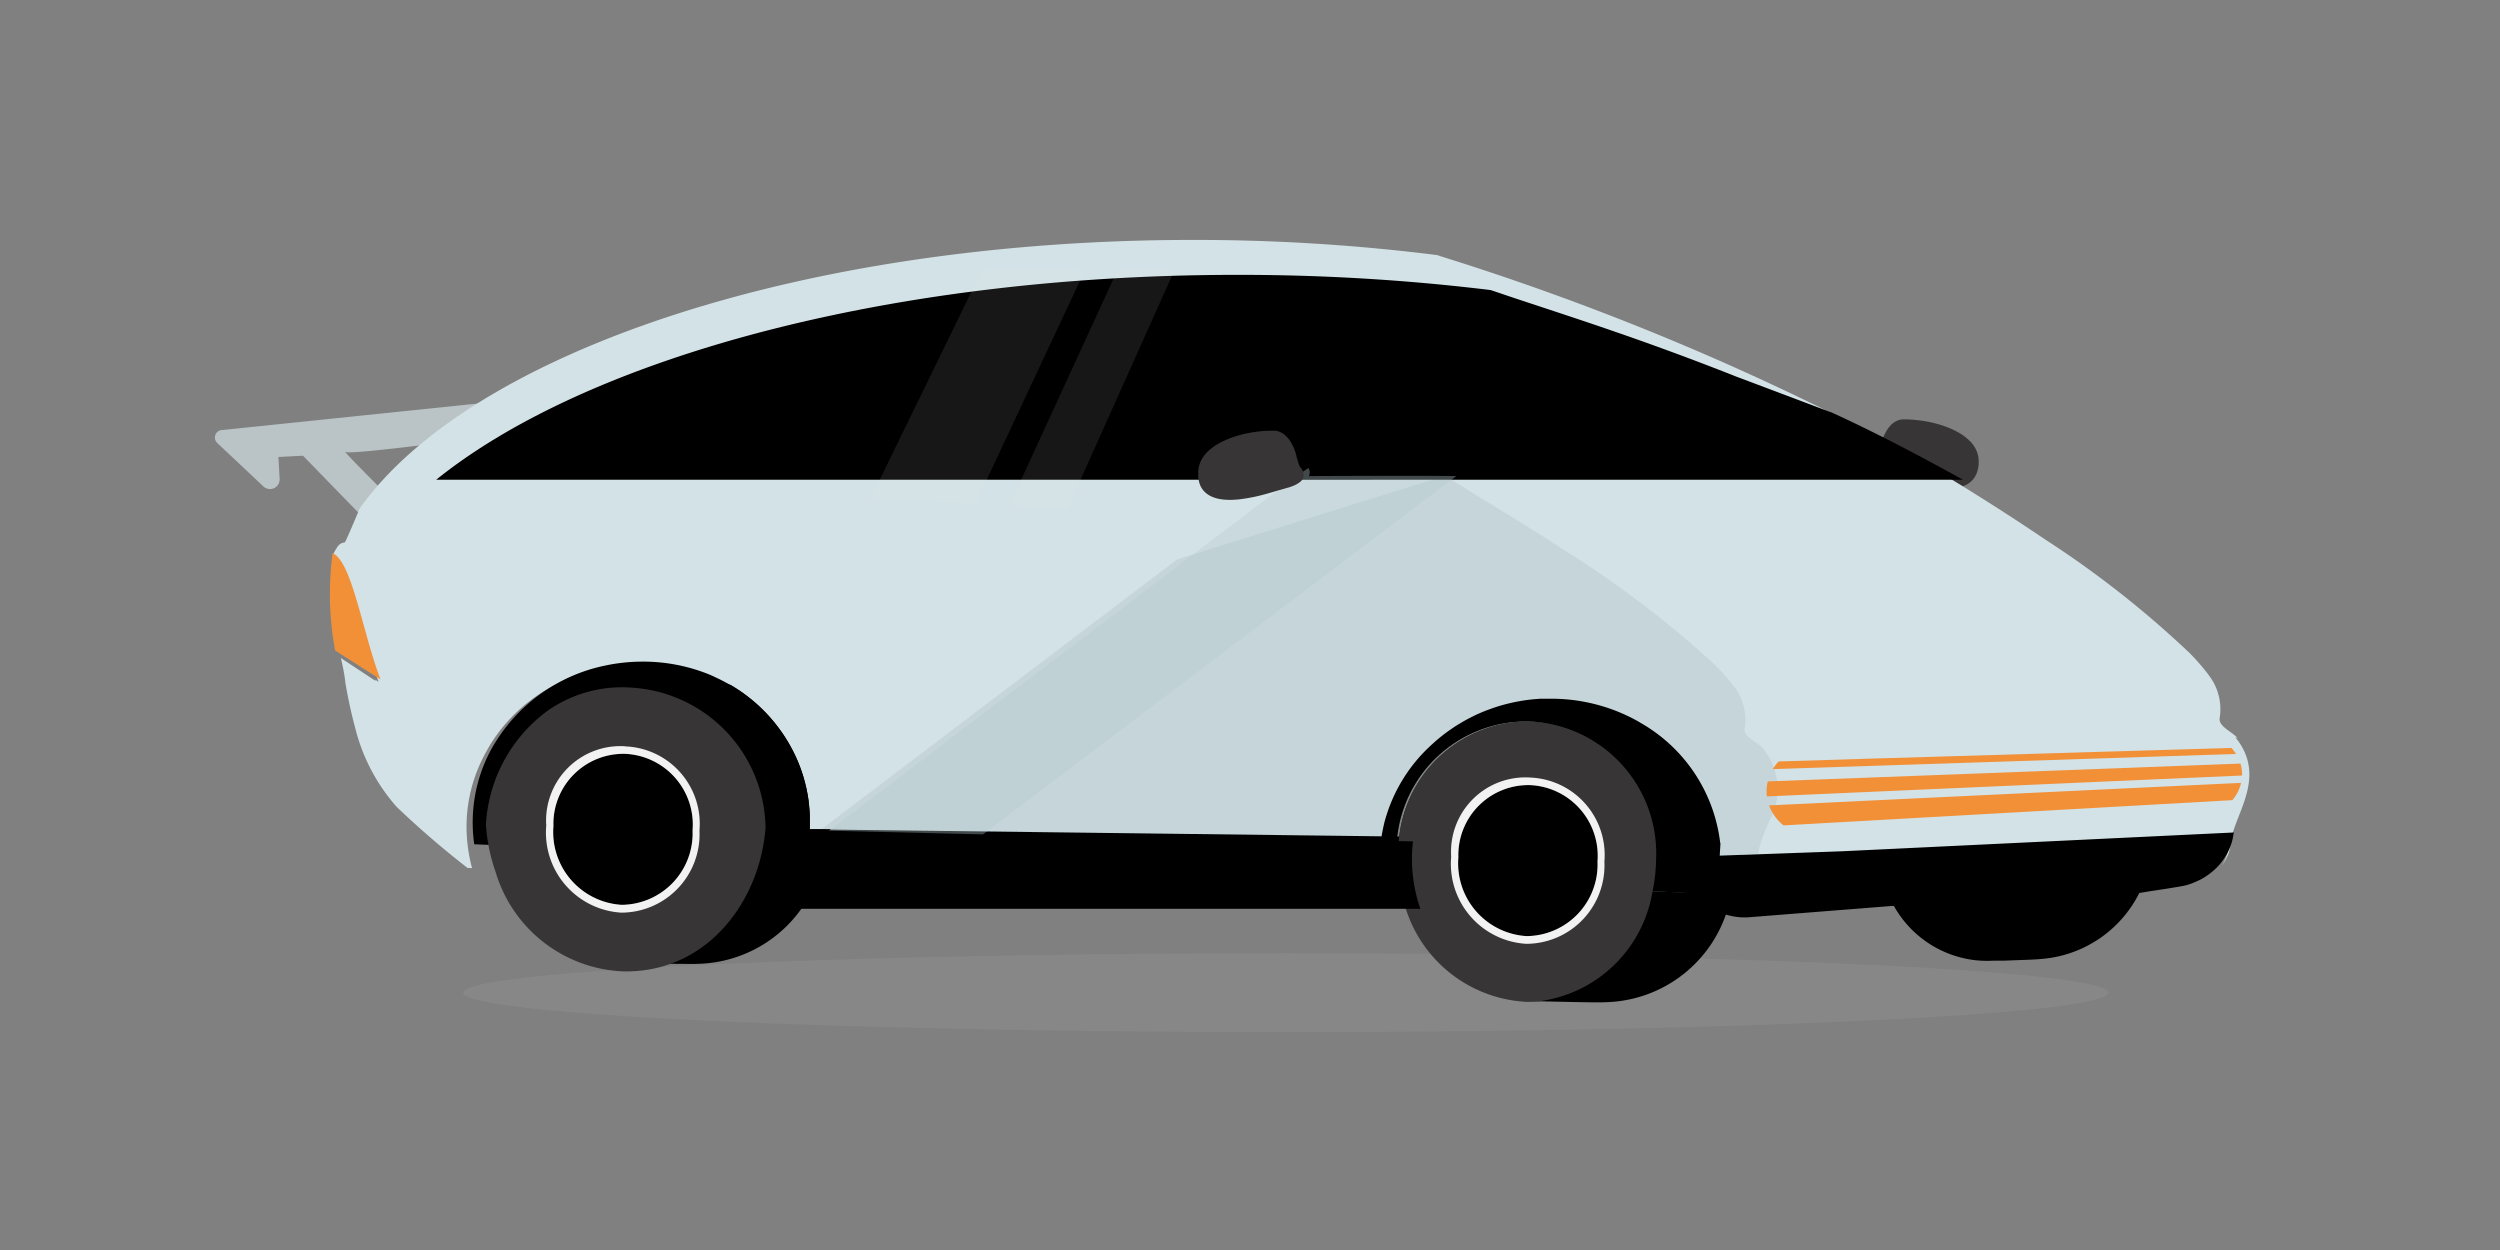
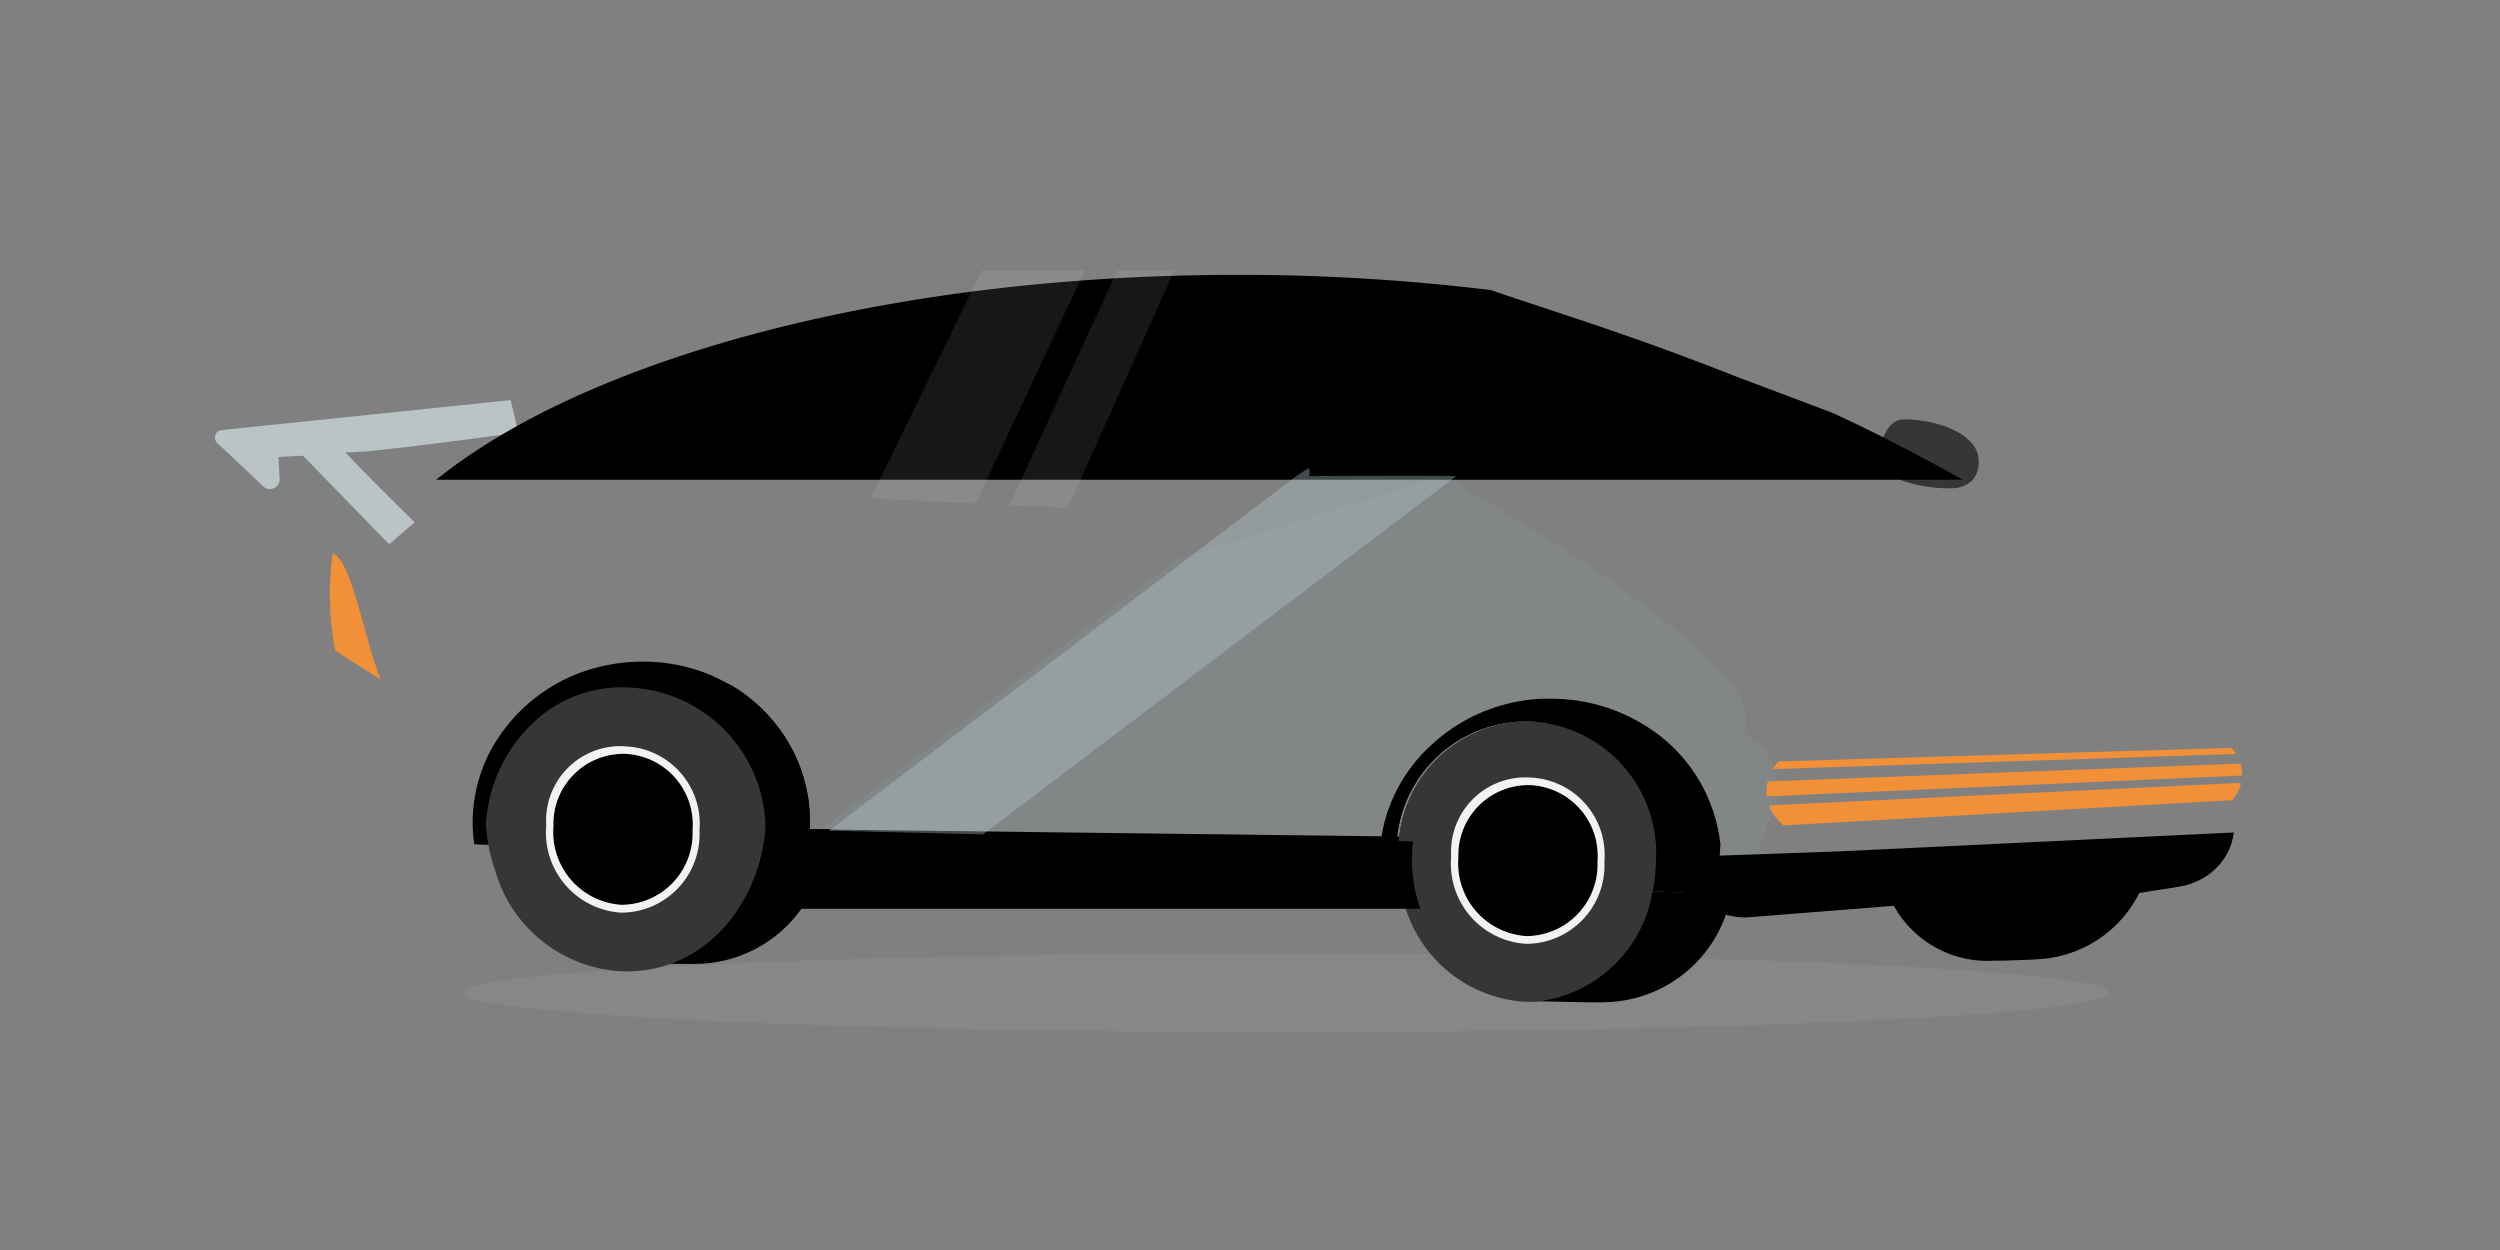
<svg xmlns="http://www.w3.org/2000/svg" id="gg" width="100" height="50" viewBox="0 0 100 50">
  <rect x="0" y="0" width="100" height="50" fill="#808080" stroke="none" />
  <rect id="Rectangle_19178" data-name="Rectangle 19178" width="100" height="50" fill="none" />
  <g id="gg-2" data-name="gg" transform="translate(-66 -540)">
    <g id="Group_23707" data-name="Group 23707" transform="translate(74.596 549.596)">
      <g id="Group_23706" data-name="Group 23706" transform="translate(0 0)">
        <ellipse id="Ellipse_1152" data-name="Ellipse 1152" cx="32.909" cy="1.577" rx="32.909" ry="1.577" transform="translate(9.931 28.533)" fill="#878787" />
        <g id="Artboard_1_copy_5" data-name="Artboard 1 copy 5" transform="translate(0 0)">
          <path id="Path_32056" data-name="Path 32056" d="M89.693,286.636l-.046-.862.981-.052,3.444,3.541,1.024-.876s-3-2.961-2.762-2.815,6.906-.774,6.906-.774l-.306-1.3-11.573,1.2a.3.3,0,0,0-.161.516l1.849,1.741a.385.385,0,0,0,.644-.322Z" transform="translate(-87.105 -277.09)" fill="#bac3c5" />
          <g id="Group_23665" data-name="Group 23665" transform="translate(4.584)">
            <path id="Path_32057" data-name="Path 32057" d="M922.13,293.912l0,0c0-.006,0-.012.006-.019l.005-.014.014-.042c.006-.017-.006.021,0,0s.023-.072.026-.08l0-.007c0-.006,0-.012.006-.019a.212.212,0,0,1,.011-.034,0,0,0,0,1,0,0s0,0,0,0l0-.007c0-.012.008-.025.012-.037a.03.03,0,0,1,0-.007.286.286,0,0,1,.009-.027c.008-.026.017-.052.026-.08,0,0,0-.008,0-.012a.066.066,0,0,1,0-.012.082.082,0,0,1,0-.013c0-.006,0-.012.006-.018s0-.012.006-.018a.056.056,0,0,1,.005-.015.009.009,0,0,1,0,0,.064.064,0,0,1,0-.013l.007-.019a.167.167,0,0,1,.006-.017.086.086,0,0,1,0-.013l0-.014,0-.007a.132.132,0,0,0,.006-.017h0c0-.012.009-.024.014-.036a.17.17,0,0,1,.007-.019c.007-.017.014-.036.022-.054s0-.009.006-.014l0-.01,0-.007.035-.077c.008-.015.015-.031.023-.046l.011-.022.021-.04.014-.026a.037.037,0,0,1,.007-.011s0,0,0-.007.015-.025.022-.036l0,0,.009-.014a.025.025,0,0,0,0-.007l.01-.015.007-.01,0,0,.03-.042a.153.153,0,0,1,.017-.023.287.287,0,0,1,.017-.023c.006-.007.04-.047.051-.059l.006-.007a.158.158,0,0,1,.02-.021l.009-.008,0-.007.015-.014a.472.472,0,0,1,.037-.033.046.046,0,0,1,.012-.009.467.467,0,0,1,.041-.031.21.21,0,0,1,.031-.022l.01-.007.016-.009a.107.107,0,0,1,.023-.013.368.368,0,0,1,.055-.027.381.381,0,0,1,.054-.022.078.078,0,0,1,.018-.006l.037-.012.059-.012.034-.006.03,0h.026l.035,0h.007c.1,0,.2,0,.3.01l.122.01.188.02.094.013c.127.018.253.041.378.07.063.014.126.029.188.046l.092.026c.061.018.123.037.184.057s.118.041.176.064l.116.047c.056.025.112.05.165.076l.054.027c.053.028.1.056.153.086l.1.062c.047.032.092.065.135.1s.058.047.085.07.066.06.1.093.052.056.075.085.041.051.06.078a1.128,1.128,0,0,1,.152.3c0,.015.01.031.014.046a1.047,1.047,0,0,1,.04.316c0,.022,0,.045,0,.066h0a1.231,1.231,0,0,1-.092.414.86.86,0,0,1-.416.438,1.369,1.369,0,0,1-.388.123l-.039.006h0a5.706,5.706,0,0,1-2.22-.335c-.116-.036-.262-.072-.408-.118l-.1-.031h0l-.024-.007h0l-.073-.027h0a1.5,1.5,0,0,1-.22-.1h0a.725.725,0,0,1-.138-.1.362.362,0,0,1-.035-.036c-.009-.01-.017-.021-.025-.031h0a.342.342,0,0,1-.035-.065c0-.012-.008-.023-.012-.036h0a.246.246,0,0,1-.007-.085.064.064,0,0,1,0-.017v0c0-.009,0-.017,0-.027a.361.361,0,0,1,.016-.055A.2.2,0,0,1,922,294.1a.444.444,0,0,1,.02-.041.368.368,0,0,1,.025-.042c.009-.015.019-.029.03-.044l.035-.046a.067.067,0,0,1,.012-.015h0l0,0Z" transform="translate(-860.183 -285.307)" fill="#373535" />
            <path id="Path_32058" data-name="Path 32058" d="M836.12,500.282l.044,0,.045-.73Z" transform="translate(-780.677 -475.382)" fill="#e6e7e8" />
            <path id="Path_32059" data-name="Path 32059" d="M544.05,265.85h0v0Z" transform="translate(-511.95 -260.838)" fill="#e6e7e8" />
-             <path id="Path_32060" data-name="Path 32060" d="M220.171,225.256c-.221-.271-.781-.46-.707-.822a2.214,2.214,0,0,0-.378-1.609l-.006-.009c-.044-.062-.092-.125-.142-.19l-.011-.015a8.964,8.964,0,0,0-.614-.7l-.034-.036a39.751,39.751,0,0,0-5.8-4.563c-1.009-.682-2.066-1.366-3.131-2.026h0c-.969-.6-1.943-1.183-2.892-1.73A105.994,105.994,0,0,0,188.348,206c-.061-.017-.119-.041-.178-.061a77.437,77.437,0,0,0-9.776-.608c-15.656,0-28.9,4.515-33.329,10.735-.349.834-.581,1.362-.6,1.362a.4.4,0,0,0-.306.2,2.189,2.189,0,0,0-.165.293h0v0h0v0c0,.012-.007.028-.01.043l.025.016.026.017.02.015.023.017.023.017h0l.047.043.015.016c.016.017.031.033.046.051s.03.037.045.057h0c.006.007.01.014.015.021l.017.024c.023.035.047.072.07.112l0,0,.042.075,0,0c.014.026.027.052.041.08,0,0,0,0,0,0,.027.056.054.116.081.178l0,.006c.009.02.017.039.025.06l0,.007c.009.022.018.045.027.068s.027.07.04.105c.034.092.069.189.1.29l0,.011.022.066.03.094c.016.05.031.1.047.152l.013.042.017.057c.05.165.1.337.147.513.009.03.017.06.026.091,0,.007,0,.013.006.021.045.166.091.335.137.506.011.043.023.086.034.128l.077.286c.026.1.052.191.077.286s.056.2.085.3l.065.226c.03.1.061.205.092.306.018.06.038.119.056.178.038.12.078.237.118.351.018.053.038.1.057.156l-.132-.087h0l0,.008c0,.011.009.022.014.035a.054.054,0,0,0,0,.008l0,0-1.392-.918a8.4,8.4,0,0,1,.173.909s0,.014,0,.022l0,0a.029.029,0,0,0,0,.01h0a19.806,19.806,0,0,0,.428,1.96,7.486,7.486,0,0,0,1.639,3.061,36.473,36.473,0,0,0,2.829,2.436s0,0,0,0h0l.179.005a6.5,6.5,0,0,1-.214-1.371,6.1,6.1,0,0,1,.7-3.134h0c.026-.05.051-.1.078-.147.017-.031.034-.062.052-.094l.041-.071.058-.1.037-.06.048-.075a6.632,6.632,0,0,1,.476-.647l.087-.1.089-.1a6.363,6.363,0,0,1,.476-.472l.052-.046c.053-.046.106-.092.161-.137l.051-.041.09-.071.073-.056.073-.055q.215-.158.443-.3l.078-.047.08-.046.081-.046a6.643,6.643,0,0,1,1.106-.491c.058-.02.117-.039.175-.056l.088-.027h0c.059-.017.118-.034.178-.049h0l.09-.022.09-.022.091-.021c.036-.008.072-.017.108-.023a6.4,6.4,0,0,1,3.888.384c.036.015.071.031.106.047h0l.106.049.078.037.058.028.058.029.058.03.057.031.008,0c.032.016.065.034.1.052q.1.057.206.119h0l.1.065c.069.044.137.089.2.136s.133.094.2.143c.033.024.065.049.1.075l.1.076c.032.026.063.051.094.078s.062.052.093.08l.091.081.09.083c.03.027.059.056.088.084.145.142.283.292.413.447l.05.061c.035.042.069.085.1.128.02.025.039.051.058.075l.025.033q.028.036.053.072l.014.019c.023.031.045.064.066.1s.042.062.063.094a.179.179,0,0,1,.01.016c.018.027.036.055.054.083l.014.023c.02.031.038.061.057.093.064.1.125.211.181.32.02.036.038.073.057.109.056.109.108.221.157.334h0c.03.067.058.135.084.2s.053.136.078.205h0a.014.014,0,0,0,0,0c.016.045.031.089.046.135.008.022.015.045.022.068l.022.068h0v0c.022.07.042.141.06.212,0,.011.006.022.01.033s.006.022.009.033c.007.027.014.054.02.081s.013.054.018.081l.014.061c0,.021.009.041.013.06.01.047.02.1.028.144l.01.051q.006.027.01.055c0,.012,0,.024.006.036v0c.009.055.018.11.025.166,0,.018.006.037.007.055v.007a.017.017,0,0,0,0,.007c.007.063.014.127.02.19l.007.073c0,.025,0,.051.006.075s0,.033,0,.05c0,.055.007.11.009.166,0,.02,0,.039,0,.06s0,.039,0,.06h0c0,.047,0,.094,0,.14v.022c0,.075,0,.15,0,.225v.041l.261,0h.007l.258,0h.026l.239,0,.446.006h.042l.4.006h0l4.554.058,1.491.019h0l15.906.2.269,0h0l0-.032c0-.011,0-.021.006-.032l0-.017c0-.017.006-.034.009-.051v0c.006-.042.014-.084.023-.127a.026.026,0,0,1,0-.008c0-.017.006-.034.009-.051a.078.078,0,0,0,0-.014c0-.009,0-.019.006-.028s0-.019.006-.029,0-.012,0-.018c.008-.039.017-.077.026-.115s.014-.06.022-.089c0-.007,0-.016.006-.024l.012-.046a.073.073,0,0,1,0-.012c0-.008,0-.017.006-.025l.007-.024.007-.026c0-.008,0-.017.007-.027s.01-.034.015-.051.006-.021.009-.031.014-.046.021-.069c.013-.042.026-.084.04-.127a.155.155,0,0,1,.007-.021c.009-.03.02-.06.031-.089a.069.069,0,0,1,0-.012,6.349,6.349,0,0,1,1.862-2.7l.006-.006,0,0,.027-.023q.117-.1.24-.2c.082-.065.165-.127.25-.186l.092-.064.006,0,.022-.015.044-.03.022-.014.118-.077q.179-.113.365-.214l.115-.061.1-.051.064-.031.047-.022.049-.023.049-.022.049-.022.03-.014.03-.013.061-.026.039-.017.022-.009.022-.009.016-.006.035-.014.043-.017.045-.017.045-.017.021-.007.062-.022.066-.024.034-.012c.041-.014.081-.027.121-.039l.089-.027.01,0,.027-.008.02-.006.018-.006.006,0,.02-.006.007,0,.027-.007.083-.022.13-.033.078-.019.077-.017.007,0,.119-.025.058-.011.058-.011.167-.028.036-.006.2-.027c.1-.012.194-.021.292-.028l.1-.007h.009l.09,0,.063,0,.064,0h.027a6.47,6.47,0,0,1,3.537.925l.01.006.029.017.021.012.1.065h0c.051.032.1.065.152.1h0c.05.034.1.068.149.1s.1.07.145.107.085.065.127.1l.124.1c.021.017.042.034.062.052l.1.091c.034.031.069.061.1.094l.062.058,0,0,.068.066c.018.017.034.034.051.051s.027.026.04.041l.083.086c.024.026.048.051.071.077s.05.055.075.084.05.056.074.085.039.046.058.069l.043.052.034.041c.069.086.136.175.2.265l.05.07.041.06c.039.058.078.116.114.175l.04.065q.048.078.094.157c.014.024.029.049.042.074a6.17,6.17,0,0,1,.287.581c.011.024.021.049.031.073s.023.056.034.084c.034.084.066.171.1.257q.016.042.029.084l.029.087c.018.058.036.116.053.176.009.029.017.059.025.089.016.059.031.118.046.178.007.03.014.06.021.089.02.089.038.181.054.272.006.031.011.061.016.092.01.061.019.123.027.185s.016.124.022.186l-.033.553-.01.176c.3-.007.665-.019,1.079-.033.651-.022,1.427-.054,2.292-.09h.007l.2-.007.077,0,.084,0,.046,0,2.518-.113c.944-.043,1.93-.089,2.929-.137l.2-.01h.018l.373-.019.191-.009.2-.009.319-.016.289-.014.757-.037.877-.043.273-.013.874-.043.27-.014h.013l.394-.02.389-.02.2-.01.213-.01.4-.021.029,0,.585-.03.479-.024,1.435-.072.192-.01.2-.01h.01l.413-.022.218-.011h0l.212-.011.129-.007.122-.007.121-.006.116-.006.231-.012.216-.011h.009l.148-.009.239-.012h0l0,.018a.141.141,0,0,1,0,.018v0a.011.011,0,0,1,0,0,2.309,2.309,0,0,1-.3.877l.022-.031a0,0,0,0,1,0,0,2.409,2.409,0,0,0,.236-.44,2.346,2.346,0,0,0,.09-.4.011.011,0,0,0,0,0c0-.012,0-.026,0-.039.006-.054.014-.109.026-.166.223-1.111,1.4-2.527.161-4.05Zm-34.556-10.338H182.7l.01-.021h0l.006-.011c0-.012.007-.023.011-.036h0a.276.276,0,0,0,.006-.085.12.12,0,0,0,0-.017h0a.274.274,0,0,0,0-.027.17.17,0,0,0-.006-.026l-.009-.03c0-.01-.007-.019-.011-.029s-.012-.027-.019-.041-.01-.02-.016-.029m-6.712-4.222h0v0h0Z" transform="translate(-143.854 -205.33)" fill="#d3e2e6" />
            <path id="Path_32061" data-name="Path 32061" d="M421.589,321.14c.646.383,1.088.684,1.516.94,1.1.66,2.2,1.343,3.244,2.026a40.977,40.977,0,0,1,6.006,4.563l.036.036a9.078,9.078,0,0,1,.636.7l.012.015c.052.065.1.128.147.19a.057.057,0,0,0,.006.009,2.152,2.152,0,0,1,.392,1.609c-.076.362.5.552.733.822a2.583,2.583,0,0,1,.229,2.934l-.07.173a5.868,5.868,0,0,0-.327.943c-.012.056-.021.111-.027.166,0,0-.295.007-.3.012l-.153.008h-.009l-.224.011-.138.007-.081,0H433.2l-.12.006-.125.006-.127.007-.133.007-.219.011h0l-.226.011-.428.021h-.01l-.211.011-.2.01-.28.013-.058,0-.463.022-.687.033-.5.024-.606.03-.03,0-.392.019h-.02l-.221.011-.082,0h0l-.127.006-.812.039h-.013l-.28.014-.906.043-.249.012-.034,0-.908.043-.784.037-.3.014-.33.016-.079,0h0l-.128.006-.2.009h0l-.165.007s-2.9-.95-2.9-.948-.589-.185-.585-.182l-2.17-.026-15.337-.2-5.146-.124,3.492-2.649,10.78-8.178" transform="translate(-376.975 -311.705)" fill="#90a3a8" opacity="0.2" />
            <path id="Path_32062" data-name="Path 32062" d="M255.037,230.376l-.271-.15-.344-.189c-1.728-.946-3.344-1.765-4.667-2.364l-.008,0-.063-.023-3.514-1.324-.144-.053c-4.312-1.708-7.34-2.614-9.694-3.421l-.185-.061a83.27,83.27,0,0,0-10.13-.608q-.755,0-1.5.013-1.168.02-2.315.071-.774.035-1.537.083-2.206.138-4.32.386c-9.711,1.137-17.781,3.944-22.372,7.642l36.01,0c.007,0,25.055,0,25.055,0Z" transform="translate(-189.704 -220.785)" />
            <path id="Path_32063" data-name="Path 32063" d="M274.728,421.406v0l.216-.009Zm-54.548-4.321a6.977,6.977,0,0,1,4.6-3.395A6.767,6.767,0,0,0,220.18,417.085Z" transform="translate(-213.743 -396.618)" fill="#e6e7e8" />
            <path id="Path_32064" data-name="Path 32064" d="M544.051,265.85v0h0v0Z" transform="translate(-511.95 -260.838)" fill="#e6e7e8" />
            <g id="Group_23663" data-name="Group 23663" transform="translate(5.716 4.766)">
              <path id="Path_32065" data-name="Path 32065" d="M250.057,420.621l-.176-.007-.11-.005h0l-.057,0-23.485-.815h0l-.682-.029h0l-.918-.038h-.013l-.029,0h-.028l-.5-.022-1.039-.044-2.588-.108-.294-.012h0l-2.847-.119h0l-2.485-.1h0l-.291-.012h0l-2.394-.1-.577-.024a6.137,6.137,0,0,1,.659-3.758,6.771,6.771,0,0,1,4.6-3.395l.112-.023a7.253,7.253,0,0,1,1.371-.13,7.017,7.017,0,0,1,2.657.514c.074.031.147.062.22.1.108.049.215.1.32.155.036.018.071.037.107.056q.107.057.214.119h0a6.464,6.464,0,0,1,2.622,2.905h0c.06.133.116.27.167.407,0,0,0,0,0,0,.017.045.032.089.047.135s.03.09.045.135a0,0,0,0,1,0,0c.022.07.043.141.062.212.007.022.013.045.018.067.015.054.028.108.041.161s.019.081.028.122.02.1.029.143.017.094.026.141a.005.005,0,0,1,0,0c.012.073.024.147.033.222,0,0,0,.009,0,.013.008.063.015.127.021.191s.012.131.016.2.007.11.009.166c0,.04,0,.079,0,.119s0,.093,0,.139v.022c0,.043,0,.14,0,.245v.021l.271,0h.006l.542.007.919.012,23.028.282h.043c-.01.058-.016.115-.023.173l.287.006a6.1,6.1,0,0,0-.042.71,5.969,5.969,0,0,0,.059.839Z" transform="translate(-211.47 -399.777)" />
              <path id="Path_32066" data-name="Path 32066" d="M691.026,446.494a6.356,6.356,0,0,1-.138,1.171l-2.132-.089h0l-.3-.013h0l-2.49-.1-2.742-.115h0l-.3-.013-2.128-.089h0a6.364,6.364,0,0,1-.07-1.039,5.189,5.189,0,0,1,5.347-5.314l.106.007a5.282,5.282,0,0,1,4.85,5.6Z" transform="translate(-643.681 -426.384)" />
              <g id="Group_23661" data-name="Group 23661" transform="translate(56.779 21.203)">
                <path id="Path_32067" data-name="Path 32067" d="M973.487,521.86c-.017.037-.034.073-.052.109h0v0a4.8,4.8,0,0,1-4,2.689c-.176.021-.795.039-1.425.063-.356.012-.714-.083-1-.065a6.24,6.24,0,0,1-.515-2.328v-.017c0-.009,0-.019,0-.028v-.034l4-.224Z" transform="translate(-963.516 -521.86)" />
                <path id="Path_32068" data-name="Path 32068" d="M938.624,522.721l-.032.066h0a.128.128,0,0,1-.01.021,4.681,4.681,0,0,1-3.266,2.62c-.06.012-.12.022-.182.032-.135.022-.274.037-.416.047a4.455,4.455,0,0,1-.737-.009c-.029,0-.059-.005-.088-.009a4.287,4.287,0,0,1-3.271-2.239c-.015-.026-.028-.052-.041-.078v0l3.22-.181.82-.046,4-.224Z" transform="translate(-930.58 -522.649)" />
              </g>
              <g id="Group_23662" data-name="Group 23662" transform="translate(0.54 12.847)">
                <path id="Path_32069" data-name="Path 32069" d="M289.91,426.943l0,.014a9.286,9.286,0,0,1-.242,1.148q-.081.283-.177.554h0c-.006.017-.012.033-.018.049a6.447,6.447,0,0,1-.562,1.163c-.051.081-.1.162-.16.24a5.221,5.221,0,0,1-4.153,2.2c-.147.01-.567,0-1.065,0-.78-.015-1.748-.041-2.135-.036q-.012-1.01-.009-2.023v-.309q0-1.089.024-2.182.031-1.926.1-3.846h0c0-.1.008-.2.012-.306q.035-.949.075-1.894c.006-.155.013-.31.02-.464,0-.088.007-.175.012-.263a5.643,5.643,0,0,1,1.569.077h0a7.339,7.339,0,0,0,2.062.045,2.4,2.4,0,0,1,.66.045,6.464,6.464,0,0,1,2.622,2.905h0c.06.133.116.27.167.407,0,0,0,0,0,0,.017.045.032.089.047.135s.03.09.045.135a0,0,0,0,1,0,0c.022.07.043.141.062.212.007.022.013.045.018.067.015.054.028.108.041.161s.019.081.028.122.02.1.029.143.017.094.026.141a0,0,0,0,1,0,0c.012.073.024.147.033.222,0,0,0,.009,0,.013.008.063.015.127.021.191s.012.131.016.2.007.11.009.166c0,.04,0,.079,0,.119s0,.093,0,.139v.022c0,.043,0,.14,0,.245v.022l.271,0h.006l.542.007Z" transform="translate(-276.134 -420.967)" />
                <path id="Path_32070" data-name="Path 32070" d="M229.181,429.891c-.182,2.9-2.227,5.789-5.517,5.827-.057,0-.113,0-.171,0a5.565,5.565,0,0,1-5.115-3.978c-.022-.061-.043-.123-.063-.187a7.118,7.118,0,0,1-.325-1.714,6.074,6.074,0,0,1,2.426-4.517l0,0a5.186,5.186,0,0,1,3.375-.957l.118.008.1.009a5.7,5.7,0,0,1,5.165,5.511Z" transform="translate(-217.99 -424.071)" fill="#373535" />
                <path id="Path_32071" data-name="Path 32071" d="M253.306,462.551a2.915,2.915,0,0,1-2.723-3.148,2.8,2.8,0,0,1,2.874-2.891,2.833,2.833,0,0,1,2.691,3.057,2.862,2.862,0,0,1-2.842,2.983h0Z" transform="translate(-247.883 -453.566)" />
                <path id="Path_32072" data-name="Path 32072" d="M250.289,452.831A2.976,2.976,0,0,0,247.135,456a3.206,3.206,0,0,0,3,3.487,3.136,3.136,0,0,0,3.129-3.288,3.1,3.1,0,0,0-2.977-3.363h0Zm-.143,6.343a2.915,2.915,0,0,1-2.723-3.148,2.8,2.8,0,0,1,2.874-2.891,2.832,2.832,0,0,1,2.691,3.056A2.862,2.862,0,0,1,250.146,459.174Z" transform="translate(-244.721 -450.19)" fill="#fff" opacity="0.93" />
              </g>
              <path id="Path_32073" data-name="Path 32073" d="M687.048,435.558l-.045.731-.067,1.339-2.679-.143-.006.024a6.632,6.632,0,0,0,.142-1.2,5.282,5.282,0,0,0-4.85-5.6l-.106-.007a5.189,5.189,0,0,0-5.347,5.314,6.371,6.371,0,0,0,.07,1.039l-.349-.014a6,6,0,0,1-.059-.839,6.077,6.077,0,0,1,.042-.71l-.287-.006c.007-.058.013-.115.023-.172h-.043c0-.022.007-.044.011-.065s.007-.045.012-.067c.008-.044.016-.088.025-.131s.017-.087.027-.13.02-.089.03-.133.018-.075.029-.112.019-.072.03-.108.02-.069.031-.1a6.371,6.371,0,0,1,1.754-2.785l.075-.07c.071-.065.143-.129.217-.192.012-.011.025-.022.038-.031a6.371,6.371,0,0,1,.508-.385l.1-.069.091-.059c.161-.1.329-.2.5-.291l.119-.061.1-.05c.088-.043.176-.084.268-.122.041-.018.083-.036.125-.052l.087-.035.1-.037.092-.034.085-.03.1-.035.126-.04.092-.027.079-.023.034-.009.114-.03.135-.033c.1-.023.194-.044.292-.062l.118-.022a7.172,7.172,0,0,1,.831-.094h.009l.093,0,.131,0,.173,0a7.091,7.091,0,0,1,3.157.733q.206.1.4.216l.13.077h0a6.388,6.388,0,0,1,3.083,4.755Z" transform="translate(-637.124 -416.203)" />
              <path id="Path_32074" data-name="Path 32074" d="M752.029,447.99l0,.009c-.064.238-.138.47-.22.695a.013.013,0,0,1,0,0,5.229,5.229,0,0,1-4.875,3.6c-.321.022-1.956-.028-2.826-.039h0c-.151,0-.278,0-.373,0q-.014-1.148-.009-2.3c0-.1,0-.206,0-.309h0q0-1.005.023-2.009.035-2.016.109-4.027c0-.1.007-.2.012-.3q.041-1.119.092-2.234a5.282,5.282,0,0,1,4.85,5.6,6.366,6.366,0,0,1-.137,1.171h0l2.618.109.048,0,.692.029Z" transform="translate(-701.638 -426.567)" />
              <path id="Path_32075" data-name="Path 32075" d="M742.83,380.81h0" transform="translate(-700.581 -371.289)" fill="none" />
              <path id="Path_32076" data-name="Path 32076" d="M691.026,446.476a6.356,6.356,0,0,1-.138,1.171,5.286,5.286,0,0,1-4.567,4.411h0a5.069,5.069,0,0,1-.53.017,5.343,5.343,0,0,1-5-4.853,6.363,6.363,0,0,1-.07-1.039,5.189,5.189,0,0,1,5.347-5.314l.106.007a5.282,5.282,0,0,1,4.85,5.6Z" transform="translate(-643.681 -426.366)" fill="#373535" />
              <path id="Path_32077" data-name="Path 32077" d="M712.006,477.651a2.915,2.915,0,0,1-2.723-3.148,2.8,2.8,0,0,1,2.874-2.891,2.833,2.833,0,0,1,2.691,3.057,2.862,2.862,0,0,1-2.841,2.983h0Z" transform="translate(-669.843 -454.569)" />
              <path id="Path_32078" data-name="Path 32078" d="M709,467.931a2.976,2.976,0,0,0-3.154,3.165,3.206,3.206,0,0,0,3,3.487,3.136,3.136,0,0,0,3.129-3.288A3.1,3.1,0,0,0,709,467.932h0Zm-.143,6.343a2.915,2.915,0,0,1-2.723-3.148,2.8,2.8,0,0,1,2.874-2.891,2.833,2.833,0,0,1,2.691,3.056A2.862,2.862,0,0,1,708.856,474.274Z" transform="translate(-666.695 -451.192)" fill="#fff" opacity="0.93" />
              <path id="Path_32079" data-name="Path 32079" d="M544.051,265.85v0h0v0Z" transform="translate(-517.606 -265.85)" fill="#373535" />
              <path id="Path_32080" data-name="Path 32080" d="M544.051,265.85v0h0v0Z" transform="translate(-517.606 -265.85)" fill="#090909" />
            </g>
            <path id="Path_32081" data-name="Path 32081" d="M144.5,363.068l-.137-.087-1.305-.832-.374-.239a12.326,12.326,0,0,1-.1-3.9h0a.928.928,0,0,1,.121.081h0c.7.547,1.129,3.257,1.795,4.977Z" transform="translate(-142.459 -345.486)" fill="#f29038" />
            <path id="Path_32082" data-name="Path 32082" d="M835.392,525.11c0,.009,0,.012,0,.008A.006.006,0,0,1,835.392,525.11Z" transform="translate(-780.002 -498.872)" />
            <path id="Path_32083" data-name="Path 32083" d="M856.02,494.8c0,.013,0,.027-.006.039a.01.01,0,0,1,0,0,2.224,2.224,0,0,1-.156.571,2.36,2.36,0,0,1-.244.44s0,0,0,0l-.022.032c-.032.046-.067.089-.1.133a2.554,2.554,0,0,1-.523.474c-.012.01-.026.018-.038.027-.036.024-.073.047-.11.07-.064.039-.131.075-.2.109,0,0,0,0-.007,0a2.865,2.865,0,0,1-.5.192c-.206.057-1.415.234-1.415.234l-.423.07-.025,0-.028,0-1.918.105-.186.01-.051,0-4.616.252-.048,0-.065,0-2.61.142-.268.015-.082,0-.045,0-.516.041-5.212.412a2.5,2.5,0,0,1-1.514-.4h0l-.007,0-.039-.026,0,0a2.177,2.177,0,0,1-.49-.459c-.01-.012-.059-.01-.071,0a.371.371,0,0,0-.013-.049c0-.009-.006-.02-.01-.031a.823.823,0,0,0-.064-.152l.049,0s.015-.248.016-.254c.023-.1.008-.526.045-.675.007-.112-.006-.292-.005-.406l.06,0,.033,0,.179.007.036,0h.041l.626-.024h.03l.011,0,.473-.017.349-.012.049,0,3.99-.144,15.62-.749.036,0h0Z" transform="translate(-779.853 -471.072)" />
            <path id="Path_32084" data-name="Path 32084" d="M387.049,496.16H361.108l.143-.243h0l-.389-.641-.333-.548.241-.637.421-1.111.468.009.838.016,23.97.452.287.006a6.085,6.085,0,0,0-.042.71,5.961,5.961,0,0,0,.059.839c.008.06.017.121.028.182a5.978,5.978,0,0,0,.241.941.151.151,0,0,0,.009.024Z" transform="translate(-343.414 -469.403)" />
            <path id="Path_32085" data-name="Path 32085" d="M415.784,317.19c.007.013.014.027.02.041s.008.019.012.029a.155.155,0,0,1,.009.03c0,.009,0,.017.007.026s0,.017,0,.026h0a.061.061,0,0,1,0,.017.259.259,0,0,1-.007.085h0a.379.379,0,0,1-.012.036.02.02,0,0,1-.006.01h0l-.012.026c.083-.006,5.388-.024,5.9,0l-18.931,14.33h-.022l-1.511-.037L396.6,331.7l.7-.531,12.568-9.534,4.726-3.585.707-.537" transform="translate(-376.624 -308.067)" fill="#b8cbd1" opacity="0.36" />
-             <path id="Path_32086" data-name="Path 32086" d="M581.907,299.7a.118.118,0,0,0,0-.017h0a.262.262,0,0,0,0-.027.175.175,0,0,0-.007-.026l-.009-.03c0-.01-.008-.019-.012-.029s-.012-.027-.02-.041-.022-.038-.025-.042-.019-.029-.03-.044-.022-.03-.036-.046l-.012-.016a.739.739,0,0,1-.032-.075l-.009-.027a.207.207,0,0,1-.009-.03c0-.01-.007-.02-.01-.031s0-.012-.006-.019a.209.209,0,0,0-.011-.034,0,0,0,0,0,0,0v0l0-.007c0-.012-.007-.025-.012-.037a.013.013,0,0,0,0-.007l-.009-.027c-.007-.026-.017-.052-.027-.08a.05.05,0,0,0,0-.012.1.1,0,0,0,0-.012.092.092,0,0,0,0-.013c0-.006,0-.012-.006-.018s0-.012-.006-.018a.037.037,0,0,0-.006-.015v0a.075.075,0,0,0,0-.012.108.108,0,0,0-.008-.019l-.006-.017a.078.078,0,0,0,0-.013.093.093,0,0,0-.006-.014.027.027,0,0,0,0-.007.128.128,0,0,1-.006-.017h0c0-.012-.009-.024-.014-.036a.1.1,0,0,0-.007-.019c0-.007-.006-.015-.009-.022s-.008-.021-.013-.031a.106.106,0,0,0-.007-.014l0-.01s0,0,0-.007l-.036-.077-.023-.045-.011-.022-.021-.04-.014-.026a.029.029,0,0,0-.008-.011l0-.007-.022-.036,0,0-.009-.014a.035.035,0,0,1,0-.007.067.067,0,0,1-.009-.015.069.069,0,0,1-.008-.01l0,0c-.011-.015-.021-.028-.03-.042a.149.149,0,0,0-.017-.023.155.155,0,0,0-.017-.023l-.016-.019s-.008-.008-.011-.013l-.012-.013-.007-.007-.006-.006-.006-.007a.091.091,0,0,0-.01-.011.042.042,0,0,0-.011-.01l-.009-.008,0-.007-.015-.014a.471.471,0,0,0-.037-.033l-.012-.009a.478.478,0,0,0-.041-.031.29.29,0,0,0-.031-.022l-.009-.007-.017-.009a.131.131,0,0,0-.023-.013.358.358,0,0,0-.054-.027.4.4,0,0,0-.054-.022.076.076,0,0,0-.018-.006l-.037-.012-.059-.012-.034-.006-.03,0h-.026l-.036,0h-.007c-.1,0-.2,0-.3.01a.5.5,0,0,0-.06,0l-.061.005-.188.02-.094.013-.1.014-.1.017-.094.018-.1.021-.056.012-.026.007-.106.027-.092.026c-.061.018-.123.037-.184.057s-.118.041-.176.064l-.116.047c-.056.025-.112.05-.166.076l-.055.027c-.052.028-.1.056-.153.086l-.051.031-.048.031c-.047.032-.092.065-.136.1s-.058.047-.085.07a.611.611,0,0,0-.049.046c-.016.016-.031.031-.046.047a1.051,1.051,0,0,0-.075.086c-.021.026-.041.051-.06.078a1.135,1.135,0,0,0-.152.3c0,.015-.009.031-.014.046a1.037,1.037,0,0,0-.041.316c0,.022,0,.044,0,.065h0v0h0c0,.019,0,.036,0,.054s0,.022,0,.032,0,0,0,.007c0,.022.006.044.009.065,0,0,0,.008,0,.013a.379.379,0,0,0,.011.053.168.168,0,0,0,.007.027c0,.011.005.021.008.031h0c0,.006,0,.01,0,.014a.487.487,0,0,0,.022.063l.007.018c0,.007.006.015.009.022h0l0,0a.043.043,0,0,0,0,.011h0c.239.556.9.646,1.58.571a7.138,7.138,0,0,0,1.133-.235l.19-.055.1-.03.06-.017c.12-.036.272-.075.426-.123l.012,0h0l.068-.022h0l.024-.007h0l.041-.015h0l.031-.012h0a1.077,1.077,0,0,0,.361-.2l.019-.017.017-.018a.52.52,0,0,0,.039-.055l.007-.011.01-.021.006-.011c0-.012.008-.023.012-.036h0a.266.266,0,0,0,.007-.085Z" transform="translate(-542.95 -290.328)" fill="#373535" />
            <path id="Path_32087" data-name="Path 32087" d="M422.934,220.07l-4.369,9.321-4.2-.2,4.448-9.121Z" transform="translate(-392.721 -218.849)" fill="#e6e7e8" opacity="0.1" />
            <path id="Path_32088" data-name="Path 32088" d="M490.4,220.07l-4.262,9.505-2.337-.111,4.319-9.394Z" transform="translate(-456.605 -218.849)" fill="#e6e7e8" opacity="0.1" />
            <g id="Group_23664" data-name="Group 23664" transform="translate(57.479 20.326)">
              <path id="Path_32089" data-name="Path 32089" d="M889.041,460.84v.042l-3.951.173-10.753.473-4.3.189a1.63,1.63,0,0,1-.013-.2,1.61,1.61,0,0,1,.049-.4l4.174-.157,10.864-.409,3.868-.147a1.528,1.528,0,0,1,.067.44Z" transform="translate(-870.02 -459.783)" fill="#f29038" />
              <path id="Path_32090" data-name="Path 32090" d="M890.114,469.81a1.609,1.609,0,0,1-.349.688l-3.031.171-11.782.663-3.14.176h0a1.87,1.87,0,0,1-.581-.8l4.172-.2,10.871-.518,3.84-.183Z" transform="translate(-871.13 -468.414)" fill="#f29038" />
              <path id="Path_32091" data-name="Path 32091" d="M891.579,453.186l-3.548.116-11.248.369h0l-3.733.122a1.9,1.9,0,0,1,.235-.307l3.248-.1,11.665-.346,3.2-.094a1.817,1.817,0,0,1,.181.237Z" transform="translate(-872.799 -452.95)" fill="#f29038" />
            </g>
          </g>
        </g>
      </g>
    </g>
    <rect id="Rectangle_19171" data-name="Rectangle 19171" width="83.013" height="31.926" transform="translate(74 549)" fill="none" />
  </g>
</svg>